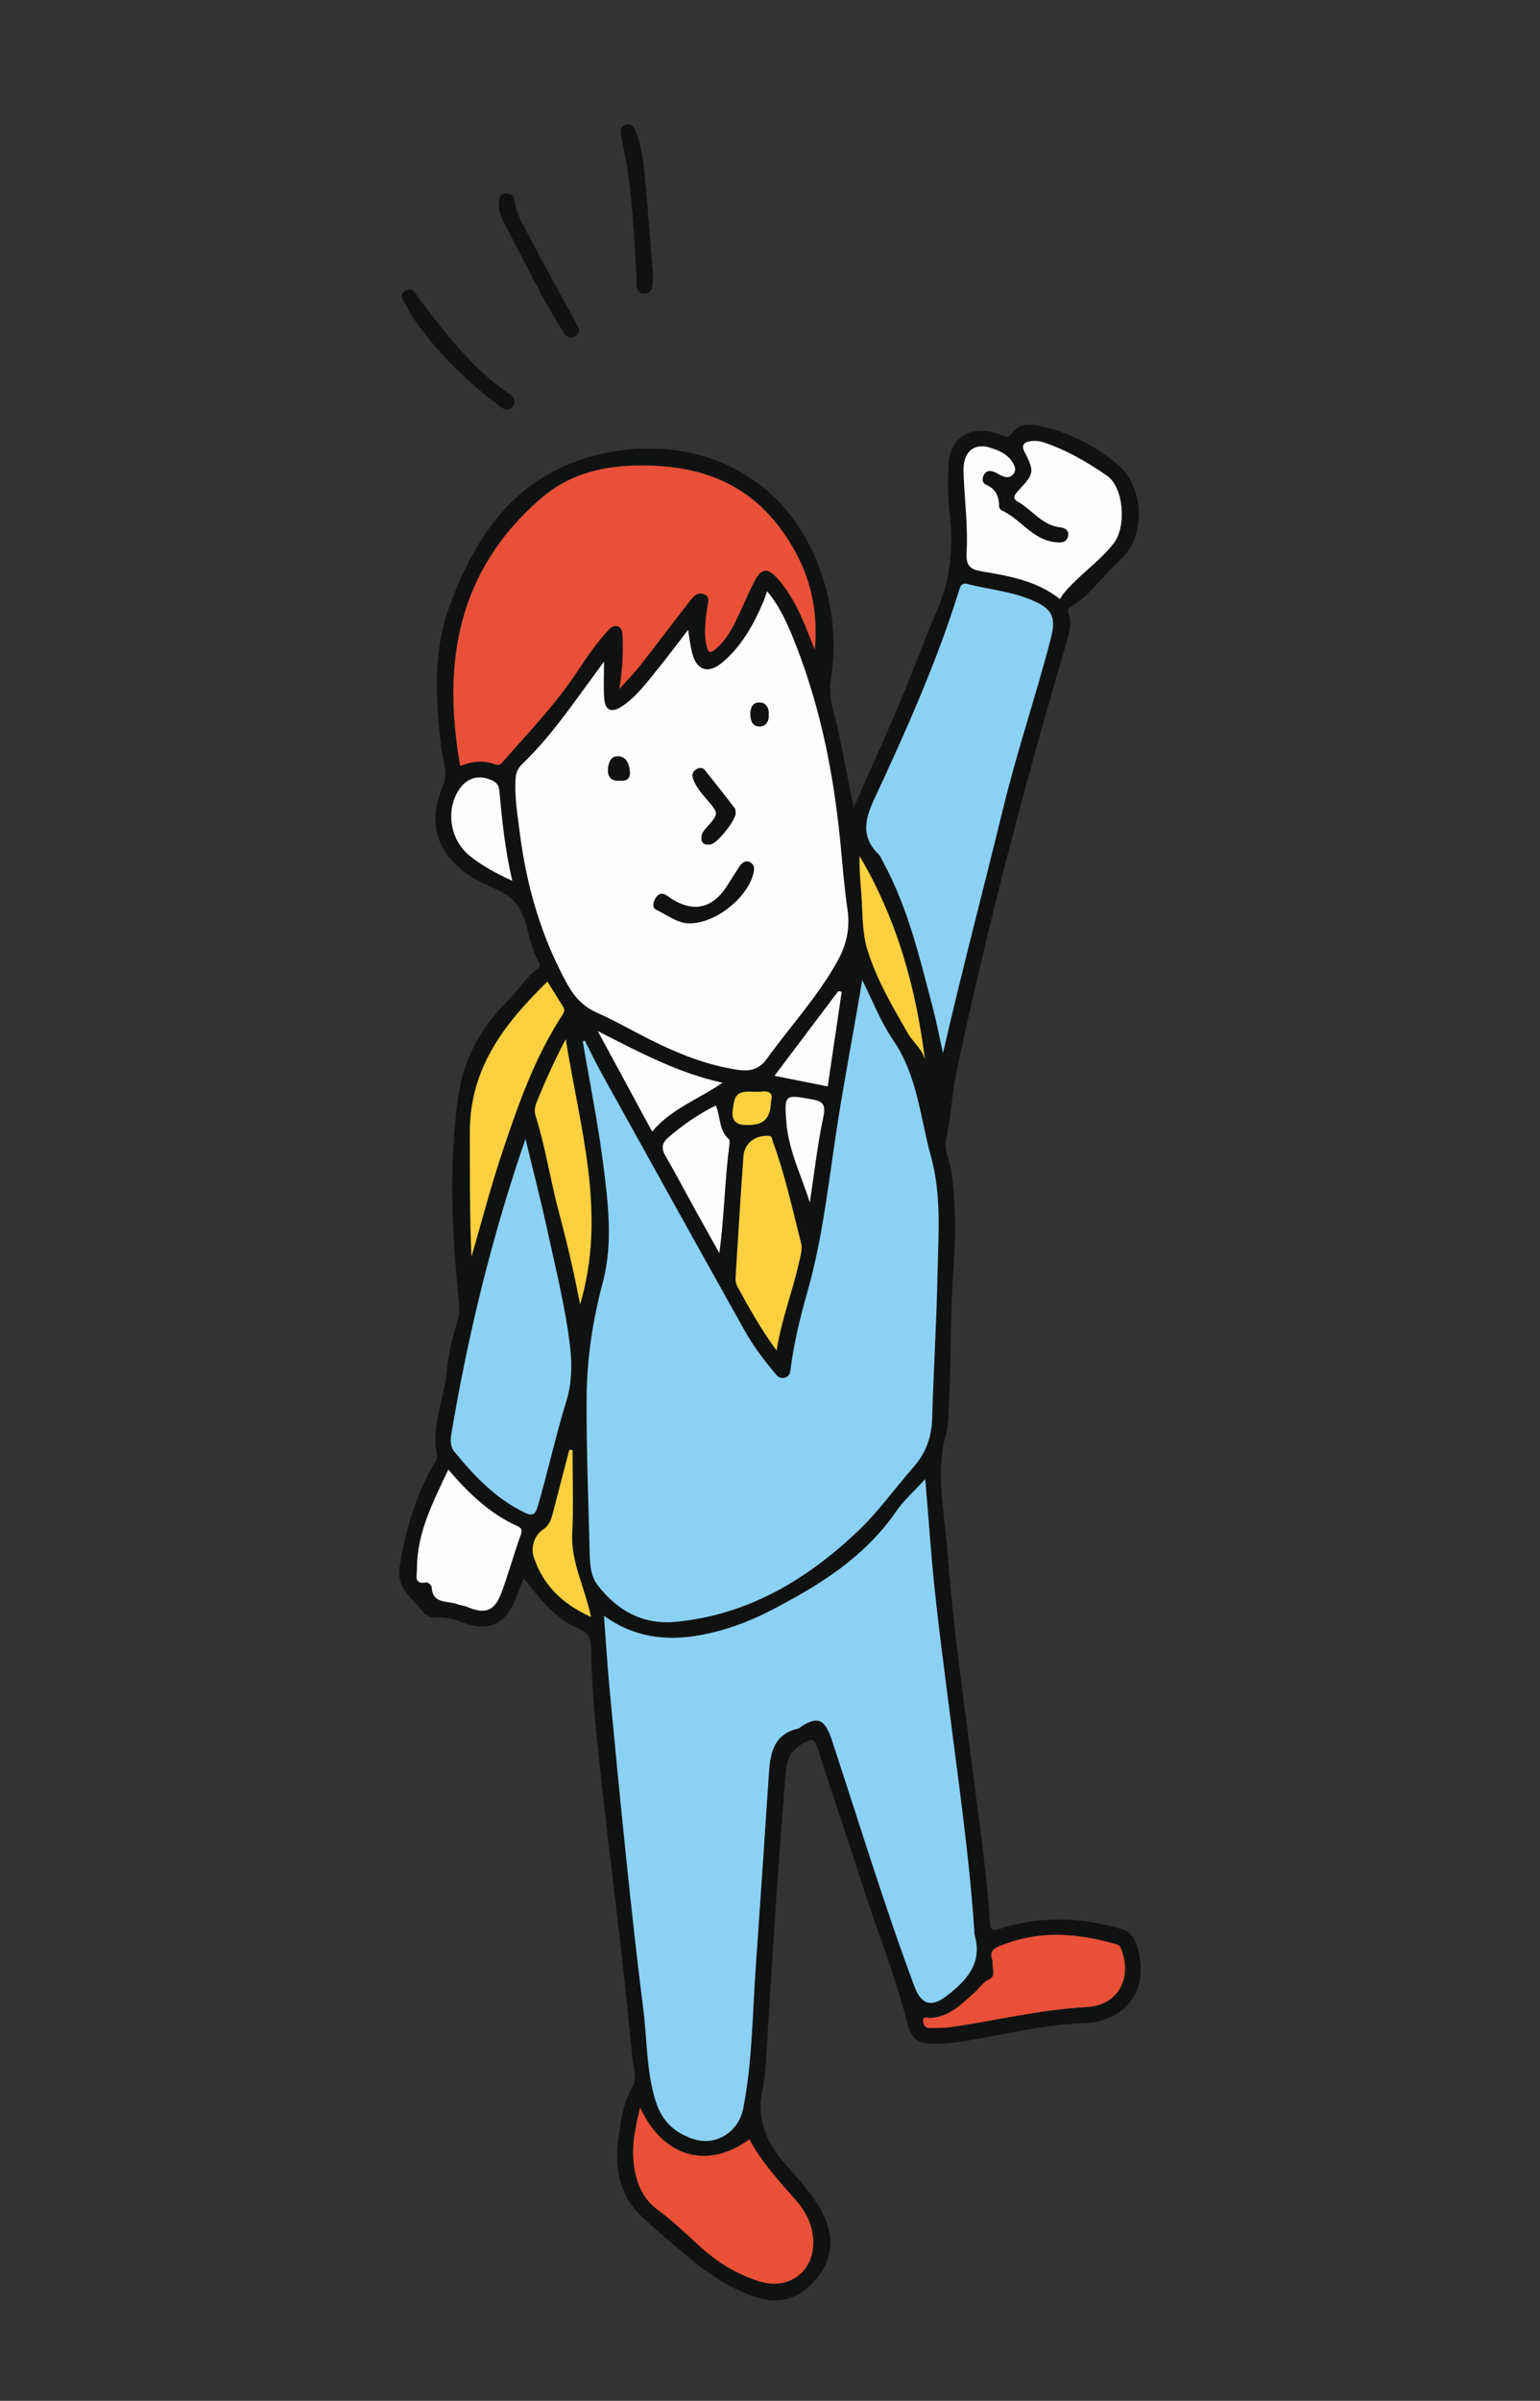
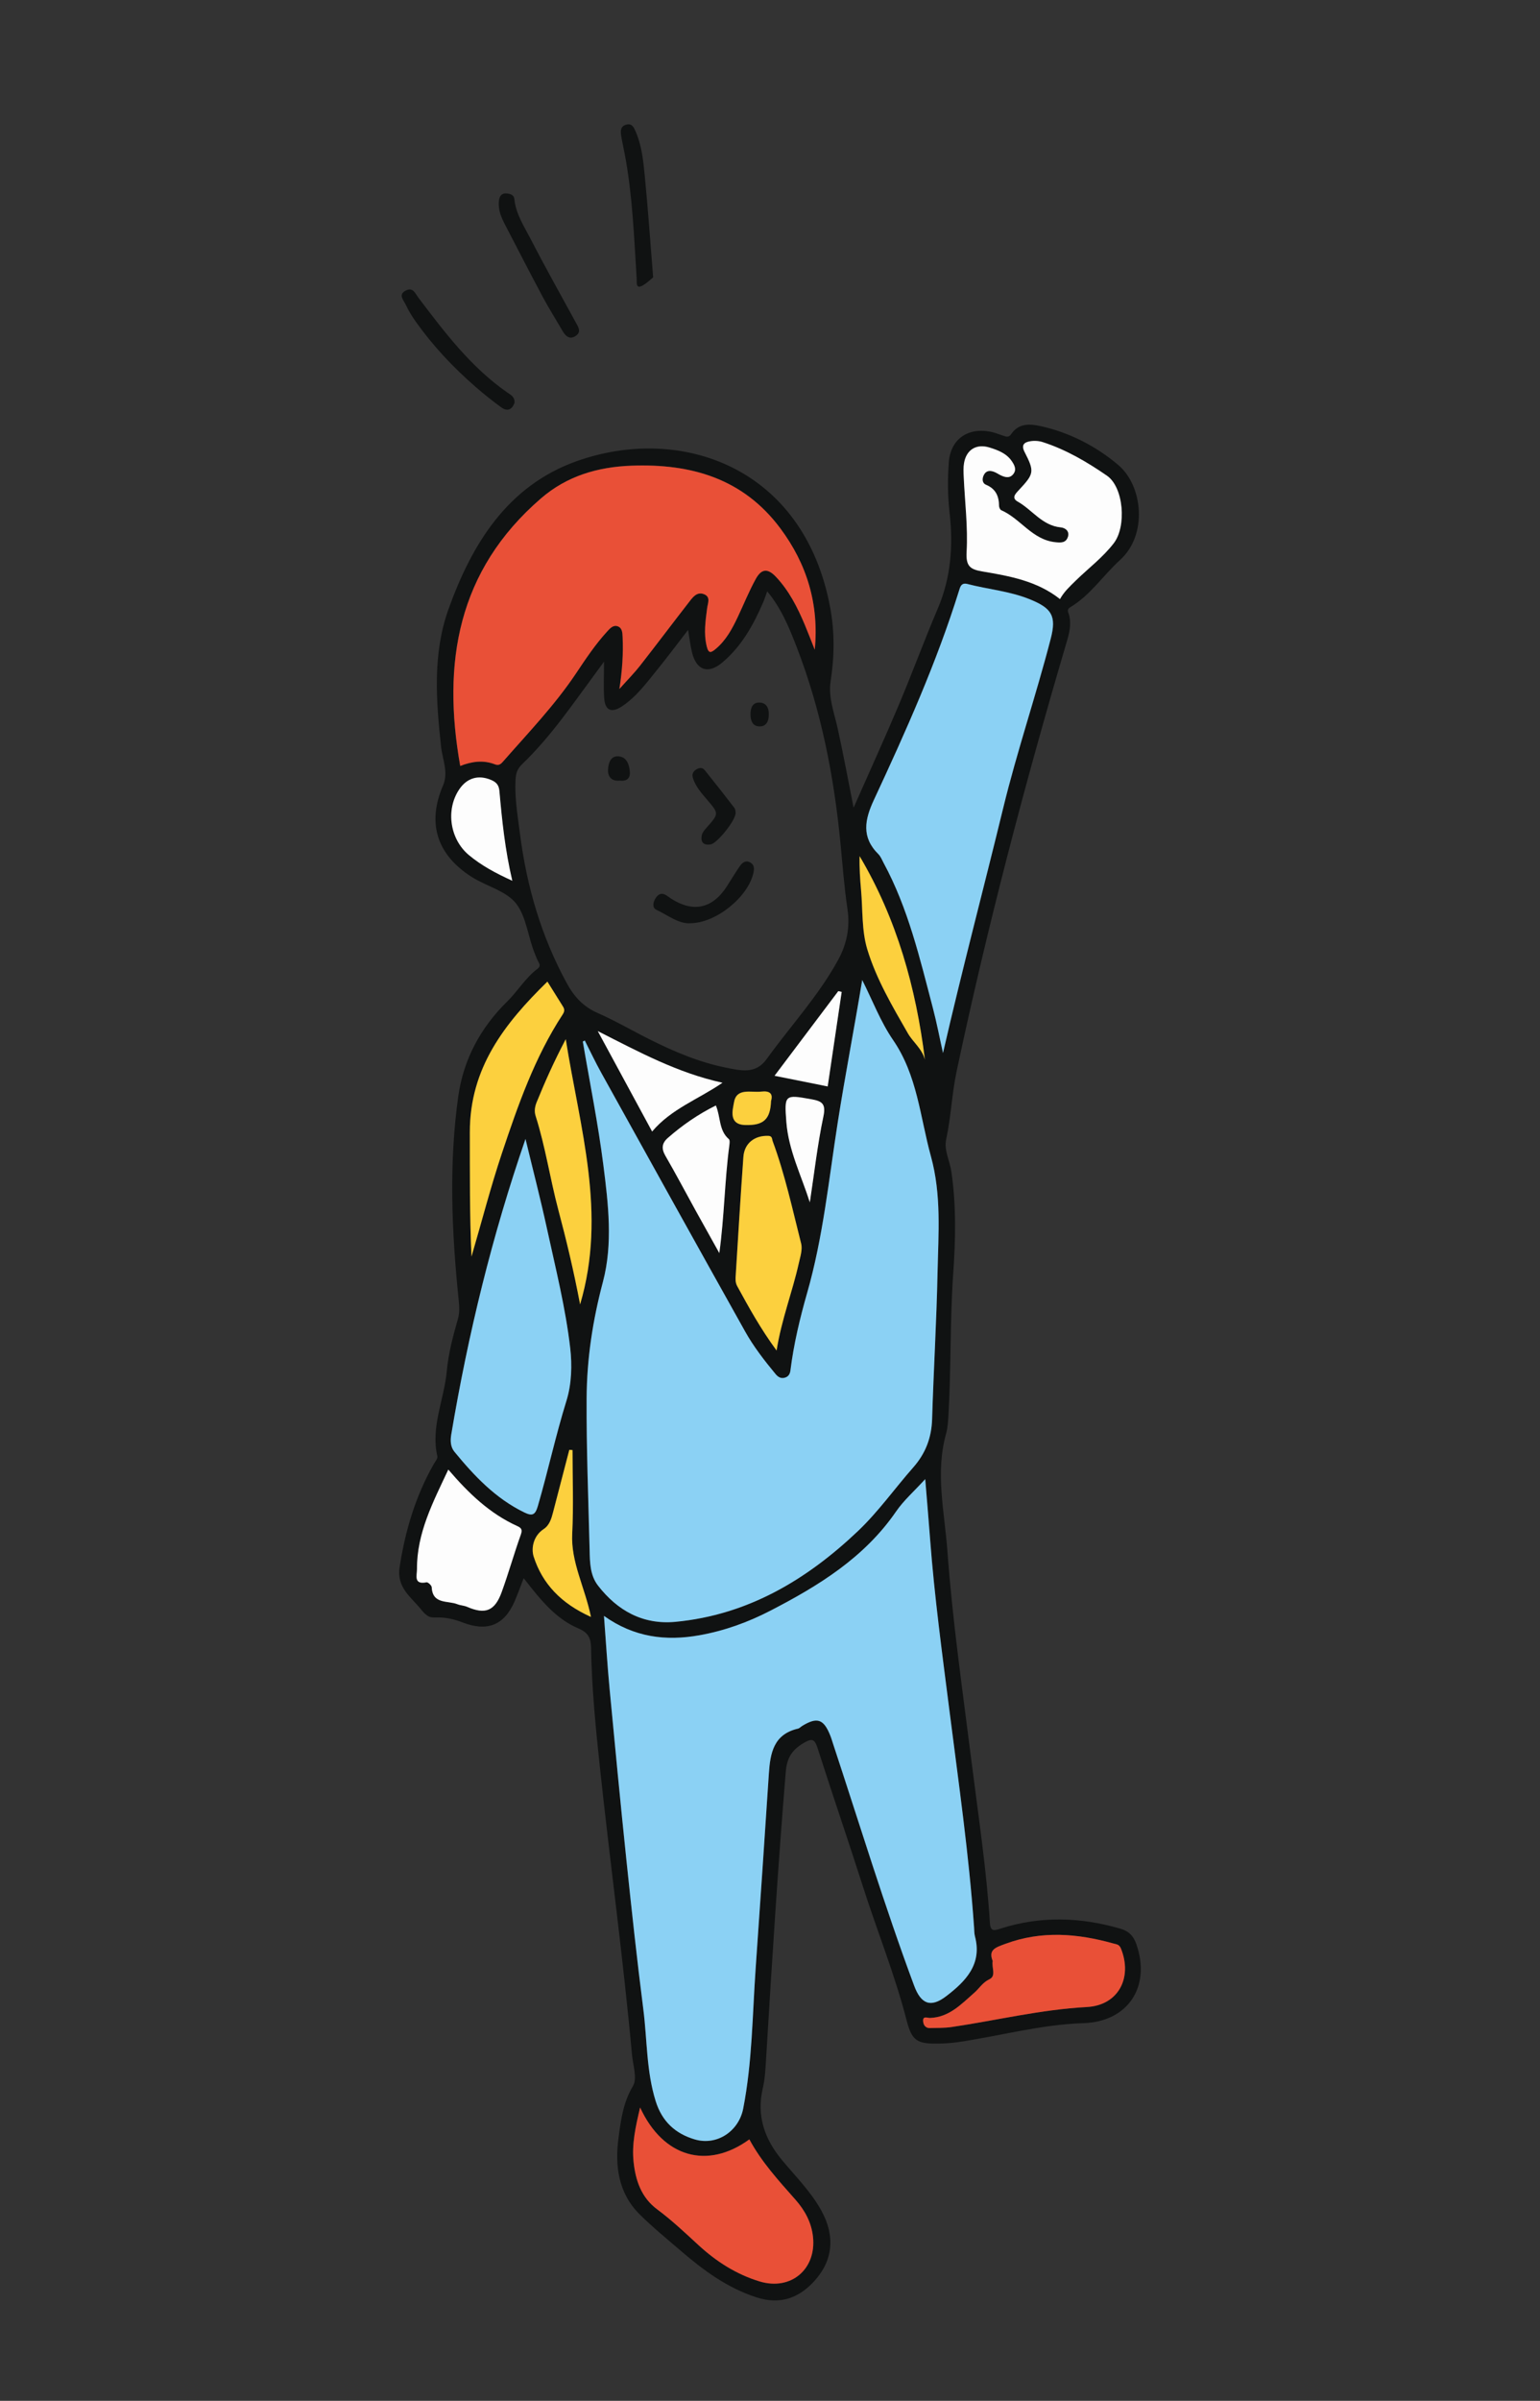
<svg xmlns="http://www.w3.org/2000/svg" width="95" height="148" viewBox="0 0 95 148" fill="none">
  <rect x="0" y="0" width="95" height="148" fill="#333333" stroke="none" />
  <path d="M32.306 97.285C32.1 97.812 31.937 98.27 31.744 98.717C31.098 100.204 30.043 100.605 28.519 100.009C28.039 99.822 27.523 99.702 26.991 99.708C26.809 99.712 26.603 99.722 26.451 99.647C26.272 99.557 26.118 99.395 25.992 99.235C25.371 98.451 24.456 97.888 24.652 96.606C24.997 94.358 25.632 92.232 26.758 90.254C26.847 90.099 27.011 89.911 26.98 89.776C26.56 87.956 27.401 86.277 27.561 84.524C27.66 83.435 27.944 82.367 28.248 81.31C28.37 80.888 28.33 80.476 28.284 80.028C27.861 75.879 27.686 71.716 28.272 67.572C28.59 65.315 29.64 63.358 31.28 61.747C31.937 61.102 32.407 60.29 33.15 59.727C33.299 59.614 33.334 59.499 33.232 59.329C33.14 59.173 33.08 58.997 33.009 58.83C32.574 57.795 32.482 56.535 31.842 55.705C31.231 54.916 29.988 54.632 29.076 54.045C26.927 52.664 26.341 50.721 27.328 48.427C27.678 47.614 27.299 46.832 27.212 46.047C26.899 43.19 26.683 40.304 27.662 37.568C29.101 33.547 31.302 29.948 35.577 28.428C41.983 26.152 49.599 28.768 51.212 37.452C51.493 38.956 51.477 40.468 51.241 41.984C51.084 42.993 51.463 43.942 51.676 44.909C52.023 46.483 52.315 48.067 52.657 49.791C53.626 47.596 54.564 45.542 55.443 43.463C56.276 41.493 57.011 39.483 57.85 37.516C58.672 35.595 58.808 33.613 58.575 31.575C58.458 30.556 58.456 29.533 58.529 28.514C58.629 27.102 59.666 26.342 61.081 26.611C61.363 26.665 61.634 26.775 61.908 26.866C62.09 26.928 62.239 26.97 62.378 26.762C62.845 26.069 63.548 26.124 64.229 26.276C66.007 26.674 67.627 27.521 68.974 28.655C70.499 29.937 70.814 32.961 69.098 34.517C68.05 35.468 67.264 36.695 66.018 37.436C65.774 37.581 65.912 37.763 65.952 37.916C66.101 38.501 65.96 39.045 65.793 39.605C63.214 48.342 60.898 57.145 59.009 66.056C58.718 67.433 58.668 68.854 58.368 70.237C58.222 70.907 58.591 71.554 58.687 72.219C58.993 74.312 58.95 76.401 58.803 78.49C58.597 81.42 58.679 84.359 58.505 87.288C58.483 87.652 58.461 88.026 58.364 88.374C57.684 90.797 58.268 93.209 58.444 95.616C58.76 99.949 59.387 104.251 59.927 108.56C60.344 111.883 60.853 115.196 61.066 118.541C61.1 119.104 61.365 119.004 61.719 118.89C64.178 118.102 66.636 118.176 69.101 118.89C69.641 119.046 69.924 119.345 70.103 119.861C71.006 122.462 69.59 124.632 66.834 124.718C64.209 124.801 61.691 125.505 59.118 125.884C58.703 125.945 58.279 125.972 57.859 125.978C56.572 125.996 56.252 125.807 55.925 124.536C55.204 121.729 54.11 119.045 53.231 116.29C52.319 113.434 51.341 110.599 50.429 107.743C50.245 107.171 50.06 107.163 49.582 107.444C48.882 107.858 48.546 108.329 48.473 109.216C47.983 115.143 47.612 121.076 47.253 127.01C47.218 127.585 47.186 128.168 47.056 128.725C46.657 130.432 47.162 131.867 48.255 133.176C49.094 134.182 50.031 135.116 50.669 136.276C51.532 137.844 51.393 139.35 50.228 140.624C49.263 141.677 48.115 142.085 46.676 141.624C44.878 141.046 43.411 139.965 42.012 138.765C41.154 138.028 40.275 137.311 39.472 136.518C38.142 135.204 37.925 133.524 38.156 131.785C38.3 130.698 38.437 129.613 39.045 128.596C39.325 128.131 39.048 127.32 38.988 126.669C38.448 120.752 37.64 114.866 37.008 108.96C36.747 106.513 36.505 104.06 36.462 101.596C36.451 100.989 36.302 100.646 35.67 100.379C34.488 99.88 33.62 98.936 32.824 97.945C32.664 97.745 32.507 97.543 32.307 97.29L32.306 97.285ZM36.074 64.138C36.033 64.16 35.992 64.183 35.951 64.204C36.381 66.744 36.896 69.272 37.219 71.824C37.523 74.213 37.814 76.67 37.192 79.016C36.56 81.395 36.198 83.756 36.185 86.209C36.169 89.329 36.294 92.444 36.37 95.561C36.388 96.302 36.392 97.103 36.886 97.74C38.091 99.291 39.662 100.165 41.665 99.976C46.135 99.553 49.769 97.377 52.929 94.375C54.18 93.187 55.191 91.752 56.338 90.453C57.095 89.593 57.465 88.626 57.498 87.479C57.589 84.468 57.772 81.458 57.834 78.446C57.883 76.052 58.083 73.663 57.424 71.275C56.754 68.851 56.593 66.3 55.093 64.115C54.313 62.977 53.814 61.651 53.187 60.411C52.699 63.375 52.137 66.264 51.68 69.17C51.125 72.697 50.777 76.263 49.786 79.711C49.335 81.281 48.959 82.866 48.757 84.49C48.733 84.674 48.649 84.844 48.451 84.913C48.19 85.004 48.005 84.9 47.835 84.696C47.15 83.865 46.486 83.014 45.962 82.076C42.989 76.764 40.036 71.44 37.081 66.118C36.722 65.471 36.407 64.799 36.071 64.14L36.074 64.138ZM37.257 99.612C37.379 101.217 37.468 102.674 37.605 104.128C37.938 107.646 38.275 111.162 38.642 114.675C38.964 117.745 39.293 120.815 39.686 123.876C39.926 125.76 39.871 127.679 40.447 129.528C40.839 130.78 41.663 131.532 42.86 131.886C44.233 132.291 45.573 131.376 45.845 129.99C46.407 127.124 46.412 124.211 46.616 121.315C46.898 117.319 47.166 113.322 47.43 109.326C47.514 108.069 47.723 106.908 49.224 106.563C49.32 106.541 49.398 106.447 49.488 106.393C50.413 105.833 50.809 105.969 51.216 106.985C51.284 107.153 51.333 107.33 51.391 107.503C53.035 112.478 54.563 117.493 56.39 122.407C56.811 123.541 57.408 123.791 58.371 123.055C59.553 122.15 60.6 121.098 60.144 119.373C60.098 119.199 60.101 119.01 60.089 118.828C59.775 114.336 59.132 109.88 58.564 105.416C58.119 101.913 57.641 98.413 57.376 94.889C57.286 93.689 57.182 92.49 57.076 91.181C56.395 91.928 55.747 92.493 55.277 93.177C53.32 96.024 50.494 97.757 47.509 99.299C46.128 100.012 44.678 100.534 43.139 100.808C41.068 101.175 39.116 100.937 37.259 99.615L37.257 99.612ZM37.26 40.789C37.062 41.061 36.913 41.264 36.763 41.467C35.328 43.405 33.978 45.411 32.224 47.093C31.923 47.381 31.823 47.645 31.801 48.084C31.745 49.197 31.932 50.274 32.07 51.358C32.485 54.621 33.387 57.735 34.98 60.638C35.423 61.447 35.984 62.057 36.856 62.441C37.958 62.925 39.002 63.537 40.08 64.076C41.583 64.828 43.126 65.482 44.786 65.816C45.691 65.998 46.613 66.234 47.289 65.293C48.755 63.256 50.483 61.404 51.697 59.186C52.24 58.193 52.446 57.169 52.278 56.034C52.083 54.716 51.982 53.385 51.854 52.057C51.455 47.892 50.665 43.813 49.149 39.895C48.684 38.693 48.198 37.496 47.327 36.453C47.229 36.722 47.169 36.921 47.086 37.112C46.481 38.517 45.748 39.843 44.553 40.845C43.688 41.569 42.974 41.33 42.697 40.247C42.587 39.815 42.539 39.365 42.447 38.831C41.771 39.706 41.177 40.504 40.552 41.273C39.89 42.087 39.268 42.944 38.378 43.537C37.721 43.975 37.322 43.798 37.271 43.031C37.225 42.329 37.262 41.621 37.262 40.789H37.26ZM50.256 40.041C50.527 37.252 49.78 34.779 48.135 32.569C45.839 29.486 42.618 28.57 38.958 28.704C36.882 28.779 34.977 29.332 33.367 30.721C28.216 35.167 27.258 40.858 28.386 47.214C29.089 46.937 29.807 46.833 30.531 47.115C30.792 47.217 30.917 47.069 31.06 46.906C32.599 45.15 34.22 43.463 35.525 41.514C36.122 40.622 36.717 39.725 37.445 38.929C37.616 38.742 37.824 38.498 38.109 38.608C38.388 38.715 38.394 39.016 38.405 39.283C38.446 40.274 38.392 41.259 38.205 42.467C38.723 41.887 39.125 41.484 39.474 41.039C40.508 39.717 41.515 38.377 42.545 37.053C42.751 36.791 42.997 36.478 43.394 36.615C43.863 36.777 43.657 37.175 43.617 37.489C43.519 38.268 43.4 39.034 43.589 39.827C43.703 40.307 43.858 40.239 44.141 40.004C44.784 39.469 45.166 38.754 45.513 38.018C45.88 37.239 46.203 36.438 46.618 35.685C46.971 35.044 47.36 35.024 47.861 35.554C48.665 36.405 49.186 37.431 49.636 38.496C49.851 39.006 50.047 39.525 50.253 40.04L50.256 40.041ZM58.174 64.916C59.338 59.84 60.663 54.849 61.883 49.835C62.739 46.311 63.912 42.881 64.82 39.376C65.185 37.963 64.889 37.489 63.499 36.932C62.272 36.44 60.95 36.331 59.683 36.002C59.295 35.902 59.234 36.187 59.161 36.421C57.775 40.859 55.877 45.095 53.917 49.3C53.342 50.532 53.13 51.61 54.192 52.659C54.336 52.801 54.412 53.013 54.511 53.196C56.029 56.003 56.746 59.082 57.547 62.129C57.79 63.05 57.967 63.987 58.174 64.917V64.916ZM32.417 70.21C30.358 76.171 28.873 82.251 27.836 88.435C27.774 88.805 27.787 89.192 28.031 89.49C29.252 90.978 30.561 92.366 32.338 93.231C32.844 93.478 33.022 93.387 33.181 92.833C33.807 90.681 34.28 88.487 34.945 86.344C35.267 85.311 35.294 84.135 35.178 83.124C34.895 80.646 34.277 78.203 33.745 75.754C33.341 73.898 32.863 72.057 32.417 70.21ZM39.486 129.913C39.197 131.136 38.97 132.177 39.083 133.257C39.203 134.408 39.558 135.464 40.535 136.191C41.445 136.867 42.264 137.641 43.095 138.406C44.189 139.413 45.425 140.203 46.854 140.635C48.79 141.224 50.364 139.887 50.152 137.893C50.057 136.995 49.648 136.252 49.066 135.595C48.03 134.424 46.972 133.271 46.225 131.88C43.649 133.758 40.91 133.005 39.485 129.912L39.486 129.913ZM65.391 36.929C65.637 36.481 66.001 36.143 66.357 35.795C67.144 35.026 68.037 34.362 68.713 33.479C69.505 32.447 69.329 30.037 68.286 29.319C67.06 28.476 65.765 27.714 64.329 27.252C64.087 27.173 63.8 27.157 63.55 27.2C63.206 27.258 62.978 27.412 63.203 27.849C63.833 29.081 63.8 29.196 62.842 30.224C62.644 30.436 62.385 30.694 62.783 30.918C63.683 31.423 64.291 32.398 65.44 32.508C65.735 32.536 66.006 32.757 65.874 33.114C65.744 33.465 65.461 33.462 65.097 33.421C63.675 33.267 62.959 31.97 61.77 31.451C61.697 31.419 61.632 31.276 61.632 31.185C61.626 30.587 61.433 30.134 60.83 29.881C60.591 29.78 60.572 29.508 60.7 29.265C60.839 29.001 61.067 28.993 61.308 29.077C61.453 29.127 61.583 29.225 61.724 29.291C61.998 29.42 62.283 29.505 62.51 29.225C62.734 28.946 62.581 28.668 62.421 28.43C62.095 27.945 61.568 27.746 61.04 27.584C60.236 27.337 59.618 27.714 59.474 28.537C59.425 28.817 59.441 29.111 59.454 29.398C59.523 30.938 59.718 32.486 59.633 34.017C59.584 34.895 59.84 35.096 60.606 35.225C62.288 35.507 63.979 35.809 65.393 36.928L65.391 36.929ZM61.235 120.882C61.157 121.304 61.471 121.804 61.029 122.014C60.613 122.21 60.415 122.569 60.105 122.84C59.3 123.543 58.558 124.353 57.368 124.397C57.215 124.403 56.946 124.259 56.943 124.554C56.943 124.783 57.053 125.026 57.364 125.02C57.812 125.009 58.265 125.02 58.705 124.956C61.484 124.545 64.218 123.876 67.046 123.724C68.989 123.62 69.874 121.919 69.147 120.119C69.042 119.858 68.887 119.863 68.686 119.808C66.465 119.188 64.262 119.001 62.028 119.825C61.416 120.052 60.958 120.181 61.233 120.885L61.235 120.882ZM27.656 90.594C26.709 92.608 25.711 94.512 25.724 96.73C25.726 97.106 25.494 97.701 26.313 97.542C26.402 97.525 26.627 97.732 26.633 97.844C26.685 98.92 27.632 98.654 28.224 98.895C28.403 98.967 28.623 98.971 28.819 99.055C29.934 99.538 30.521 99.314 30.944 98.157C31.373 96.983 31.709 95.777 32.13 94.6C32.243 94.284 32.151 94.184 31.904 94.073C30.213 93.305 28.911 92.062 27.657 90.594H27.656ZM47.908 83.253C48.215 81.318 48.883 79.639 49.275 77.886C49.365 77.482 49.517 77.03 49.422 76.656C48.885 74.537 48.424 72.394 47.663 70.336C47.62 70.221 47.65 70.029 47.406 70.02C46.551 69.987 45.919 70.471 45.859 71.319C45.684 73.745 45.539 76.173 45.387 78.6C45.373 78.829 45.353 79.05 45.479 79.282C46.193 80.586 46.907 81.89 47.908 83.253ZM29.082 77.461C29.712 75.315 30.26 73.176 30.962 71.082C31.953 68.121 32.98 65.171 34.709 62.529C34.836 62.335 34.823 62.203 34.724 62.043C34.412 61.536 34.093 61.033 33.766 60.509C31.117 63.097 28.975 65.833 28.981 69.791C28.984 72.351 28.965 74.909 29.082 77.461ZM34.901 64.064C34.163 65.468 33.614 66.701 33.105 67.955C32.988 68.243 32.958 68.517 33.047 68.794C33.647 70.685 33.934 72.65 34.442 74.562C34.941 76.444 35.393 78.336 35.789 80.41C37.45 74.799 35.775 69.551 34.904 64.064H34.901ZM44.373 77.243C44.684 74.987 44.699 72.782 44.992 70.597C45.009 70.471 45.03 70.281 44.96 70.221C44.331 69.68 44.458 68.847 44.159 68.147C43.058 68.693 42.093 69.364 41.2 70.144C40.829 70.466 40.789 70.803 41.044 71.244C41.686 72.353 42.284 73.486 42.903 74.607C43.389 75.487 43.882 76.365 44.371 77.243H44.373ZM57.053 65.32C56.502 60.897 55.326 56.662 53.024 52.777C53.005 53.487 53.052 54.182 53.114 54.875C53.222 56.092 53.149 57.365 53.496 58.512C54.051 60.351 55.049 62.04 56.005 63.704C56.309 64.233 56.871 64.64 57.053 65.322V65.32ZM40.229 69.751C41.405 68.353 43.082 67.762 44.569 66.744C41.803 66.138 39.445 64.864 36.875 63.559C38.06 65.745 39.125 67.712 40.229 69.749V69.751ZM31.601 54.294C31.155 52.395 30.97 50.584 30.808 48.772C30.775 48.396 30.618 48.221 30.298 48.084C29.51 47.749 28.799 47.954 28.317 48.681C27.486 49.938 27.757 51.741 28.927 52.715C29.697 53.355 30.567 53.827 31.601 54.296V54.294ZM35.319 89.386C35.252 89.381 35.186 89.375 35.12 89.37C34.789 90.641 34.455 91.912 34.127 93.185C34.021 93.594 33.907 94.014 33.536 94.257C32.89 94.68 32.76 95.456 32.922 95.956C33.459 97.625 34.608 98.843 36.456 99.672C36.077 97.83 35.208 96.296 35.298 94.538C35.386 92.825 35.317 91.102 35.317 89.384L35.319 89.386ZM51.917 61.146C51.847 61.13 51.778 61.113 51.708 61.097C50.399 62.836 49.089 64.573 47.777 66.316C48.871 66.536 49.922 66.747 51.054 66.974C51.341 65.035 51.629 63.091 51.917 61.148V61.146ZM49.955 74.117C50.224 72.348 50.426 70.564 50.793 68.816C50.964 68.004 50.676 67.874 50.014 67.754C48.407 67.466 48.378 67.485 48.505 69.159C48.638 70.899 49.426 72.454 49.955 74.117ZM47.563 67.862C47.697 67.406 47.466 67.232 46.963 67.29C46.323 67.364 45.422 67.03 45.272 67.969C45.202 68.402 44.916 69.323 45.972 69.351C47.101 69.381 47.52 69.002 47.561 67.862H47.563Z" fill="#101212" />
-   <path d="M40.29 17.097C40.295 17.045 40.29 16.992 40.29 17.097C40.244 17.495 40.354 18.06 39.79 18.096C39.141 18.139 39.296 17.522 39.274 17.154C39.115 14.626 39.02 12.091 38.557 9.591C38.481 9.18 38.384 8.774 38.318 8.364C38.27 8.07 38.276 7.769 38.652 7.679C38.995 7.598 39.101 7.859 39.209 8.103C39.583 8.954 39.679 9.869 39.768 10.773C39.971 12.826 40.113 14.885 40.292 17.101L40.29 17.097Z" fill="#101212" />
+   <path d="M40.29 17.097C40.295 17.045 40.29 16.992 40.29 17.097C39.141 18.139 39.296 17.522 39.274 17.154C39.115 14.626 39.02 12.091 38.557 9.591C38.481 9.18 38.384 8.774 38.318 8.364C38.27 8.07 38.276 7.769 38.652 7.679C38.995 7.598 39.101 7.859 39.209 8.103C39.583 8.954 39.679 9.869 39.768 10.773C39.971 12.826 40.113 14.885 40.292 17.101L40.29 17.097Z" fill="#101212" />
  <path d="M31.737 24.837C31.601 25.226 31.322 25.399 30.924 25.113C30.373 24.715 29.84 24.287 29.327 23.84C27.956 22.649 26.719 21.332 25.666 19.855C25.424 19.516 25.202 19.156 25.028 18.78C24.905 18.511 24.542 18.162 25.025 17.915C25.483 17.68 25.603 18.077 25.832 18.38C27.446 20.509 29.059 22.644 31.297 24.197C31.507 24.343 31.765 24.461 31.74 24.837H31.737Z" fill="#101212" />
  <path d="M31.198 11.922C31.515 11.935 31.707 12.032 31.73 12.274C31.821 13.185 32.322 13.934 32.723 14.711C33.618 16.448 34.576 18.151 35.513 19.866C35.666 20.146 35.882 20.446 35.532 20.695C35.171 20.951 34.903 20.752 34.705 20.407C34.303 19.707 33.866 19.024 33.486 18.313C32.699 16.842 31.941 15.357 31.17 13.879C30.926 13.412 30.717 12.941 30.776 12.392C30.809 12.076 30.956 11.917 31.198 11.922Z" fill="#101212" />
  <path d="M36.074 64.143C36.409 64.802 36.724 65.474 37.084 66.121C40.036 71.445 42.991 76.767 45.965 82.079C46.489 83.015 47.152 83.868 47.838 84.698C48.007 84.903 48.192 85.007 48.453 84.916C48.651 84.846 48.735 84.678 48.759 84.492C48.962 82.87 49.339 81.286 49.788 79.714C50.779 76.265 51.128 72.7 51.682 69.173C52.139 66.267 52.7 63.378 53.189 60.414C53.816 61.655 54.315 62.982 55.096 64.118C56.593 66.302 56.757 68.853 57.426 71.278C58.085 73.666 57.886 76.055 57.836 78.449C57.775 81.46 57.591 84.47 57.501 87.482C57.466 88.627 57.097 89.596 56.34 90.455C55.194 91.755 54.182 93.19 52.931 94.378C49.771 97.379 46.137 99.555 41.667 99.979C39.664 100.167 38.092 99.294 36.889 97.743C36.395 97.106 36.39 96.303 36.373 95.564C36.297 92.447 36.172 89.332 36.188 86.212C36.2 83.759 36.563 81.398 37.194 79.019C37.817 76.673 37.525 74.215 37.221 71.827C36.897 69.275 36.384 66.747 35.953 64.207C35.994 64.185 36.035 64.163 36.077 64.141L36.074 64.143Z" fill="#8BD1F4" />
  <path d="M37.259 99.614C39.117 100.936 41.069 101.175 43.14 100.807C44.679 100.533 46.129 100.011 47.51 99.298C50.496 97.758 53.321 96.022 55.278 93.176C55.748 92.492 56.394 91.927 57.076 91.18C57.182 92.49 57.287 93.689 57.377 94.888C57.643 98.412 58.12 101.911 58.565 105.415C59.132 109.879 59.776 114.334 60.09 118.826C60.102 119.009 60.099 119.198 60.145 119.372C60.601 121.098 59.554 122.149 58.372 123.054C57.409 123.79 56.812 123.54 56.391 122.406C54.562 117.491 53.036 112.476 51.392 107.501C51.335 107.328 51.285 107.152 51.217 106.984C50.81 105.967 50.412 105.832 49.489 106.392C49.399 106.447 49.321 106.54 49.225 106.562C47.724 106.907 47.515 108.066 47.431 109.325C47.166 113.321 46.9 117.319 46.617 121.314C46.413 124.21 46.408 127.122 45.846 129.989C45.574 131.375 44.234 132.289 42.861 131.885C41.664 131.533 40.839 130.78 40.448 129.527C39.87 127.678 39.927 125.758 39.687 123.875C39.294 120.813 38.965 117.744 38.643 114.674C38.276 111.161 37.937 107.643 37.606 104.127C37.468 102.673 37.38 101.216 37.258 99.611L37.259 99.614Z" fill="#8BD1F4" />
-   <path d="M37.26 40.789C37.26 41.623 37.223 42.33 37.269 43.031C37.32 43.799 37.719 43.975 38.376 43.538C39.266 42.946 39.889 42.087 40.55 41.274C41.177 40.505 41.769 39.707 42.445 38.832C42.537 39.365 42.584 39.814 42.695 40.248C42.972 41.331 43.686 41.57 44.551 40.846C45.748 39.844 46.479 38.517 47.084 37.112C47.166 36.92 47.228 36.721 47.325 36.453C48.196 37.498 48.682 38.694 49.147 39.896C50.662 43.813 51.453 47.893 51.852 52.057C51.978 53.385 52.081 54.716 52.276 56.035C52.444 57.169 52.238 58.193 51.695 59.186C50.479 61.405 48.753 63.256 47.287 65.294C46.611 66.233 45.689 65.999 44.783 65.816C43.124 65.481 41.582 64.827 40.078 64.076C39 63.536 37.955 62.926 36.854 62.441C35.982 62.058 35.42 61.447 34.978 60.638C33.385 57.736 32.483 54.622 32.068 51.359C31.93 50.273 31.745 49.196 31.799 48.085C31.821 47.646 31.919 47.383 32.221 47.094C33.976 45.413 35.326 43.406 36.761 41.467C36.911 41.264 37.058 41.06 37.258 40.789H37.26ZM42.591 56.911C44.199 56.894 46.15 55.28 46.476 53.82C46.53 53.58 46.55 53.332 46.313 53.181C46.025 52.998 45.798 53.163 45.642 53.39C45.36 53.798 45.106 54.225 44.837 54.642C43.955 56.007 42.774 56.268 41.414 55.401C41.303 55.33 41.202 55.247 41.09 55.179C40.801 55.006 40.597 55.124 40.437 55.377C40.281 55.627 40.23 55.955 40.489 56.079C41.213 56.422 41.873 56.958 42.592 56.911H42.591ZM45.384 50.11C45.371 50.053 45.384 49.897 45.311 49.804C44.709 49.021 44.098 48.244 43.479 47.474C43.317 47.273 43.107 47.32 42.917 47.455C42.722 47.594 42.678 47.762 42.76 47.998C42.934 48.506 43.282 48.897 43.62 49.291C44.356 50.154 44.361 50.146 43.593 51.014C43.476 51.148 43.34 51.297 43.301 51.461C43.202 51.888 43.379 52.128 43.846 52.048C44.244 51.98 45.377 50.583 45.384 50.108V50.11ZM38.222 48.119C38.65 48.17 38.878 47.993 38.854 47.603C38.825 47.142 38.672 46.659 38.148 46.622C37.663 46.587 37.524 47.05 37.508 47.449C37.489 47.924 37.765 48.162 38.222 48.121V48.119ZM47.417 44.051C47.436 43.627 47.252 43.3 46.82 43.307C46.416 43.311 46.292 43.643 46.292 44.03C46.292 44.453 46.44 44.79 46.883 44.778C47.277 44.767 47.431 44.435 47.417 44.049V44.051Z" fill="#FDFDFD" />
  <path d="M50.258 40.044C50.053 39.529 49.856 39.012 49.641 38.5C49.193 37.435 48.67 36.409 47.866 35.558C47.366 35.028 46.976 35.048 46.623 35.689C46.208 36.441 45.885 37.243 45.518 38.022C45.171 38.758 44.79 39.471 44.147 40.008C43.863 40.243 43.708 40.313 43.594 39.831C43.404 39.038 43.523 38.272 43.623 37.493C43.662 37.179 43.868 36.781 43.399 36.618C43.002 36.482 42.755 36.793 42.551 37.057C41.52 38.381 40.513 39.723 39.479 41.043C39.131 41.488 38.73 41.891 38.211 42.471C38.398 41.263 38.452 40.276 38.41 39.287C38.399 39.019 38.393 38.719 38.114 38.612C37.829 38.502 37.622 38.746 37.451 38.933C36.722 39.729 36.127 40.626 35.53 41.518C34.226 43.467 32.604 45.154 31.065 46.91C30.923 47.073 30.796 47.22 30.536 47.119C29.813 46.837 29.094 46.941 28.391 47.218C27.264 40.863 28.222 35.171 33.372 30.725C34.982 29.334 36.887 28.783 38.963 28.708C42.624 28.574 45.844 29.491 48.14 32.574C49.785 34.781 50.531 37.256 50.262 40.045L50.258 40.044Z" fill="#E95037" />
  <path d="M58.172 64.916C57.964 63.986 57.787 63.048 57.544 62.128C56.743 59.081 56.028 56.002 54.508 53.195C54.408 53.011 54.332 52.8 54.189 52.658C53.127 51.61 53.339 50.531 53.914 49.299C55.874 45.094 57.773 40.858 59.158 36.42C59.231 36.185 59.292 35.901 59.68 36.001C60.947 36.33 62.269 36.439 63.496 36.931C64.885 37.488 65.183 37.962 64.817 39.374C63.91 42.88 62.736 46.311 61.88 49.834C60.66 54.85 59.335 59.839 58.172 64.914V64.916Z" fill="#8BD1F4" />
  <path d="M32.417 70.211C32.861 72.058 33.341 73.899 33.745 75.755C34.277 78.202 34.895 80.645 35.178 83.125C35.294 84.136 35.267 85.312 34.945 86.346C34.279 88.488 33.807 90.682 33.181 92.834C33.02 93.388 32.844 93.479 32.337 93.232C30.561 92.367 29.252 90.979 28.031 89.491C27.787 89.193 27.774 88.806 27.836 88.436C28.875 82.25 30.358 76.172 32.417 70.211Z" fill="#8BD1F4" />
  <path d="M39.486 129.914C40.911 133.007 43.65 133.759 46.227 131.882C46.974 133.273 48.032 134.425 49.067 135.597C49.648 136.255 50.057 136.997 50.153 137.896C50.364 139.887 48.791 141.226 46.855 140.638C45.427 140.204 44.192 139.415 43.096 138.408C42.265 137.644 41.446 136.868 40.536 136.193C39.559 135.466 39.204 134.411 39.084 133.259C38.972 132.18 39.198 131.138 39.488 129.916L39.486 129.914Z" fill="#E95037" />
  <path d="M65.389 36.931C63.976 35.812 62.285 35.511 60.603 35.228C59.837 35.099 59.58 34.9 59.629 34.02C59.715 32.487 59.52 30.941 59.45 29.401C59.438 29.114 59.422 28.82 59.471 28.54C59.615 27.719 60.233 27.34 61.037 27.587C61.564 27.749 62.09 27.948 62.418 28.433C62.578 28.671 62.73 28.948 62.506 29.228C62.28 29.509 61.995 29.424 61.721 29.294C61.58 29.226 61.45 29.13 61.304 29.08C61.064 28.996 60.837 29.006 60.697 29.268C60.568 29.512 60.587 29.785 60.826 29.884C61.43 30.137 61.623 30.59 61.629 31.188C61.629 31.279 61.694 31.422 61.767 31.454C62.956 31.973 63.67 33.27 65.093 33.424C65.458 33.463 65.743 33.468 65.871 33.117C66.002 32.76 65.731 32.539 65.437 32.511C64.287 32.401 63.679 31.425 62.78 30.921C62.383 30.697 62.641 30.439 62.839 30.227C63.797 29.201 63.83 29.084 63.2 27.852C62.977 27.413 63.203 27.261 63.547 27.203C63.797 27.16 64.083 27.176 64.326 27.255C65.762 27.717 67.057 28.479 68.282 29.322C69.324 30.039 69.5 32.45 68.71 33.482C68.034 34.363 67.141 35.029 66.354 35.798C65.999 36.145 65.633 36.484 65.388 36.932L65.389 36.931Z" fill="#FDFDFD" />
  <path d="M61.236 120.885C60.959 120.181 61.418 120.052 62.031 119.825C64.265 119.002 66.468 119.188 68.689 119.808C68.89 119.864 69.044 119.86 69.15 120.119C69.875 121.919 68.991 123.618 67.049 123.724C64.219 123.876 61.486 124.545 58.708 124.956C58.267 125.02 57.815 125.009 57.367 125.02C57.058 125.028 56.945 124.783 56.945 124.554C56.947 124.26 57.218 124.403 57.371 124.397C58.56 124.355 59.303 123.543 60.107 122.839C60.416 122.569 60.615 122.212 61.032 122.013C61.474 121.804 61.16 121.304 61.238 120.882L61.236 120.885Z" fill="#E95037" />
  <path d="M27.656 90.594C28.912 92.062 30.213 93.305 31.903 94.072C32.15 94.184 32.242 94.285 32.129 94.6C31.708 95.776 31.372 96.983 30.943 98.157C30.521 99.313 29.933 99.538 28.819 99.055C28.622 98.97 28.402 98.967 28.223 98.895C27.631 98.654 26.684 98.918 26.632 97.844C26.627 97.734 26.401 97.524 26.312 97.542C25.495 97.701 25.726 97.107 25.723 96.73C25.71 94.511 26.708 92.608 27.655 90.594H27.656Z" fill="#FDFDFD" />
  <path d="M47.906 83.254C46.906 81.89 46.19 80.588 45.477 79.283C45.351 79.05 45.371 78.83 45.386 78.602C45.538 76.174 45.683 73.747 45.858 71.321C45.919 70.473 46.55 69.988 47.404 70.021C47.648 70.031 47.618 70.222 47.661 70.337C48.422 72.395 48.883 74.538 49.42 76.657C49.515 77.032 49.363 77.483 49.273 77.888C48.883 79.641 48.214 81.321 47.906 83.254Z" fill="#FCD03E" />
  <path d="M29.086 77.464C28.968 74.914 28.989 72.354 28.984 69.794C28.98 65.836 31.12 63.1 33.769 60.512C34.095 61.034 34.414 61.539 34.727 62.046C34.827 62.206 34.84 62.338 34.713 62.532C32.984 65.174 31.956 68.124 30.965 71.085C30.264 73.179 29.716 75.317 29.086 77.464Z" fill="#FCD03E" />
  <path d="M34.9 64.066C35.772 69.553 37.447 74.801 35.785 80.412C35.391 78.338 34.938 76.445 34.437 74.564C33.931 72.65 33.643 70.685 33.042 68.796C32.955 68.519 32.986 68.245 33.101 67.957C33.611 66.703 34.159 65.47 34.897 64.066H34.9Z" fill="#FCD03E" />
  <path d="M44.372 77.244C43.883 76.366 43.39 75.488 42.904 74.609C42.285 73.487 41.687 72.354 41.045 71.245C40.791 70.804 40.83 70.469 41.201 70.145C42.094 69.365 43.058 68.694 44.16 68.148C44.459 68.849 44.333 69.681 44.961 70.222C45.031 70.282 45.008 70.472 44.993 70.598C44.7 72.784 44.685 74.988 44.374 77.244H44.372Z" fill="#FDFDFD" />
  <path d="M57.057 65.322C56.875 64.642 56.313 64.234 56.009 63.704C55.053 62.04 54.055 60.351 53.499 58.512C53.153 57.365 53.227 56.092 53.118 54.875C53.056 54.182 53.009 53.487 53.028 52.777C55.33 56.662 56.506 60.899 57.057 65.32V65.322Z" fill="#FCD03E" />
  <path d="M40.228 69.752C39.125 67.715 38.059 65.748 36.875 63.562C39.445 64.867 41.802 66.14 44.568 66.747C43.082 67.765 41.405 68.355 40.228 69.754V69.752Z" fill="#FDFDFD" />
  <path d="M31.602 54.294C30.568 53.825 29.697 53.353 28.927 52.713C27.757 51.739 27.486 49.936 28.318 48.679C28.799 47.952 29.51 47.747 30.298 48.082C30.62 48.219 30.775 48.394 30.808 48.77C30.97 50.582 31.155 52.393 31.602 54.292V54.294Z" fill="#FDFDFD" />
  <path d="M35.318 89.389C35.318 91.107 35.386 92.829 35.299 94.543C35.209 96.299 36.078 97.835 36.456 99.677C34.609 98.847 33.459 97.63 32.922 95.961C32.761 95.461 32.891 94.685 33.537 94.262C33.907 94.019 34.021 93.599 34.127 93.19C34.455 91.918 34.788 90.646 35.12 89.375C35.187 89.38 35.253 89.386 35.319 89.391L35.318 89.389Z" fill="#FCD03E" />
  <path d="M51.922 61.148C51.633 63.093 51.345 65.036 51.059 66.974C49.925 66.746 48.874 66.535 47.781 66.316C49.094 64.575 50.403 62.836 51.713 61.098C51.782 61.113 51.852 61.131 51.922 61.146V61.148Z" fill="#FDFDFD" />
  <path d="M49.958 74.12C49.429 72.459 48.641 70.904 48.508 69.162C48.379 67.488 48.41 67.469 50.017 67.757C50.68 67.875 50.967 68.008 50.796 68.819C50.427 70.567 50.227 72.352 49.958 74.12Z" fill="#FDFDFD" />
  <path d="M47.565 67.865C47.524 69.004 47.104 69.385 45.975 69.353C44.919 69.325 45.206 68.403 45.276 67.972C45.426 67.034 46.325 67.368 46.967 67.292C47.47 67.234 47.701 67.407 47.567 67.865H47.565Z" fill="#FCD03E" />
  <path d="M42.59 56.914C41.872 56.963 41.211 56.425 40.487 56.082C40.227 55.959 40.278 55.63 40.435 55.38C40.595 55.125 40.799 55.009 41.087 55.182C41.2 55.249 41.301 55.333 41.412 55.404C42.772 56.27 43.953 56.009 44.835 54.645C45.104 54.228 45.356 53.8 45.639 53.393C45.796 53.166 46.022 53.001 46.31 53.184C46.55 53.335 46.527 53.583 46.474 53.822C46.147 55.282 44.197 56.897 42.588 56.914H42.59Z" fill="#101212" />
  <path d="M45.381 50.113C45.373 50.588 44.239 51.984 43.844 52.053C43.377 52.133 43.199 51.891 43.299 51.466C43.337 51.302 43.473 51.153 43.59 51.019C44.358 50.151 44.355 50.158 43.617 49.296C43.28 48.901 42.932 48.511 42.757 48.003C42.677 47.767 42.719 47.599 42.914 47.46C43.104 47.327 43.315 47.278 43.476 47.479C44.095 48.248 44.706 49.026 45.308 49.809C45.379 49.902 45.368 50.058 45.381 50.114V50.113Z" fill="#101212" />
  <path d="M38.223 48.122C37.765 48.165 37.49 47.925 37.509 47.45C37.525 47.052 37.666 46.59 38.148 46.623C38.671 46.659 38.826 47.144 38.855 47.605C38.878 47.995 38.65 48.172 38.223 48.121V48.122Z" fill="#101212" />
  <path d="M47.421 44.053C47.435 44.437 47.28 44.769 46.888 44.78C46.444 44.792 46.297 44.456 46.297 44.032C46.297 43.644 46.419 43.313 46.824 43.309C47.256 43.302 47.442 43.63 47.423 44.054L47.421 44.053Z" fill="#101212" />
</svg>